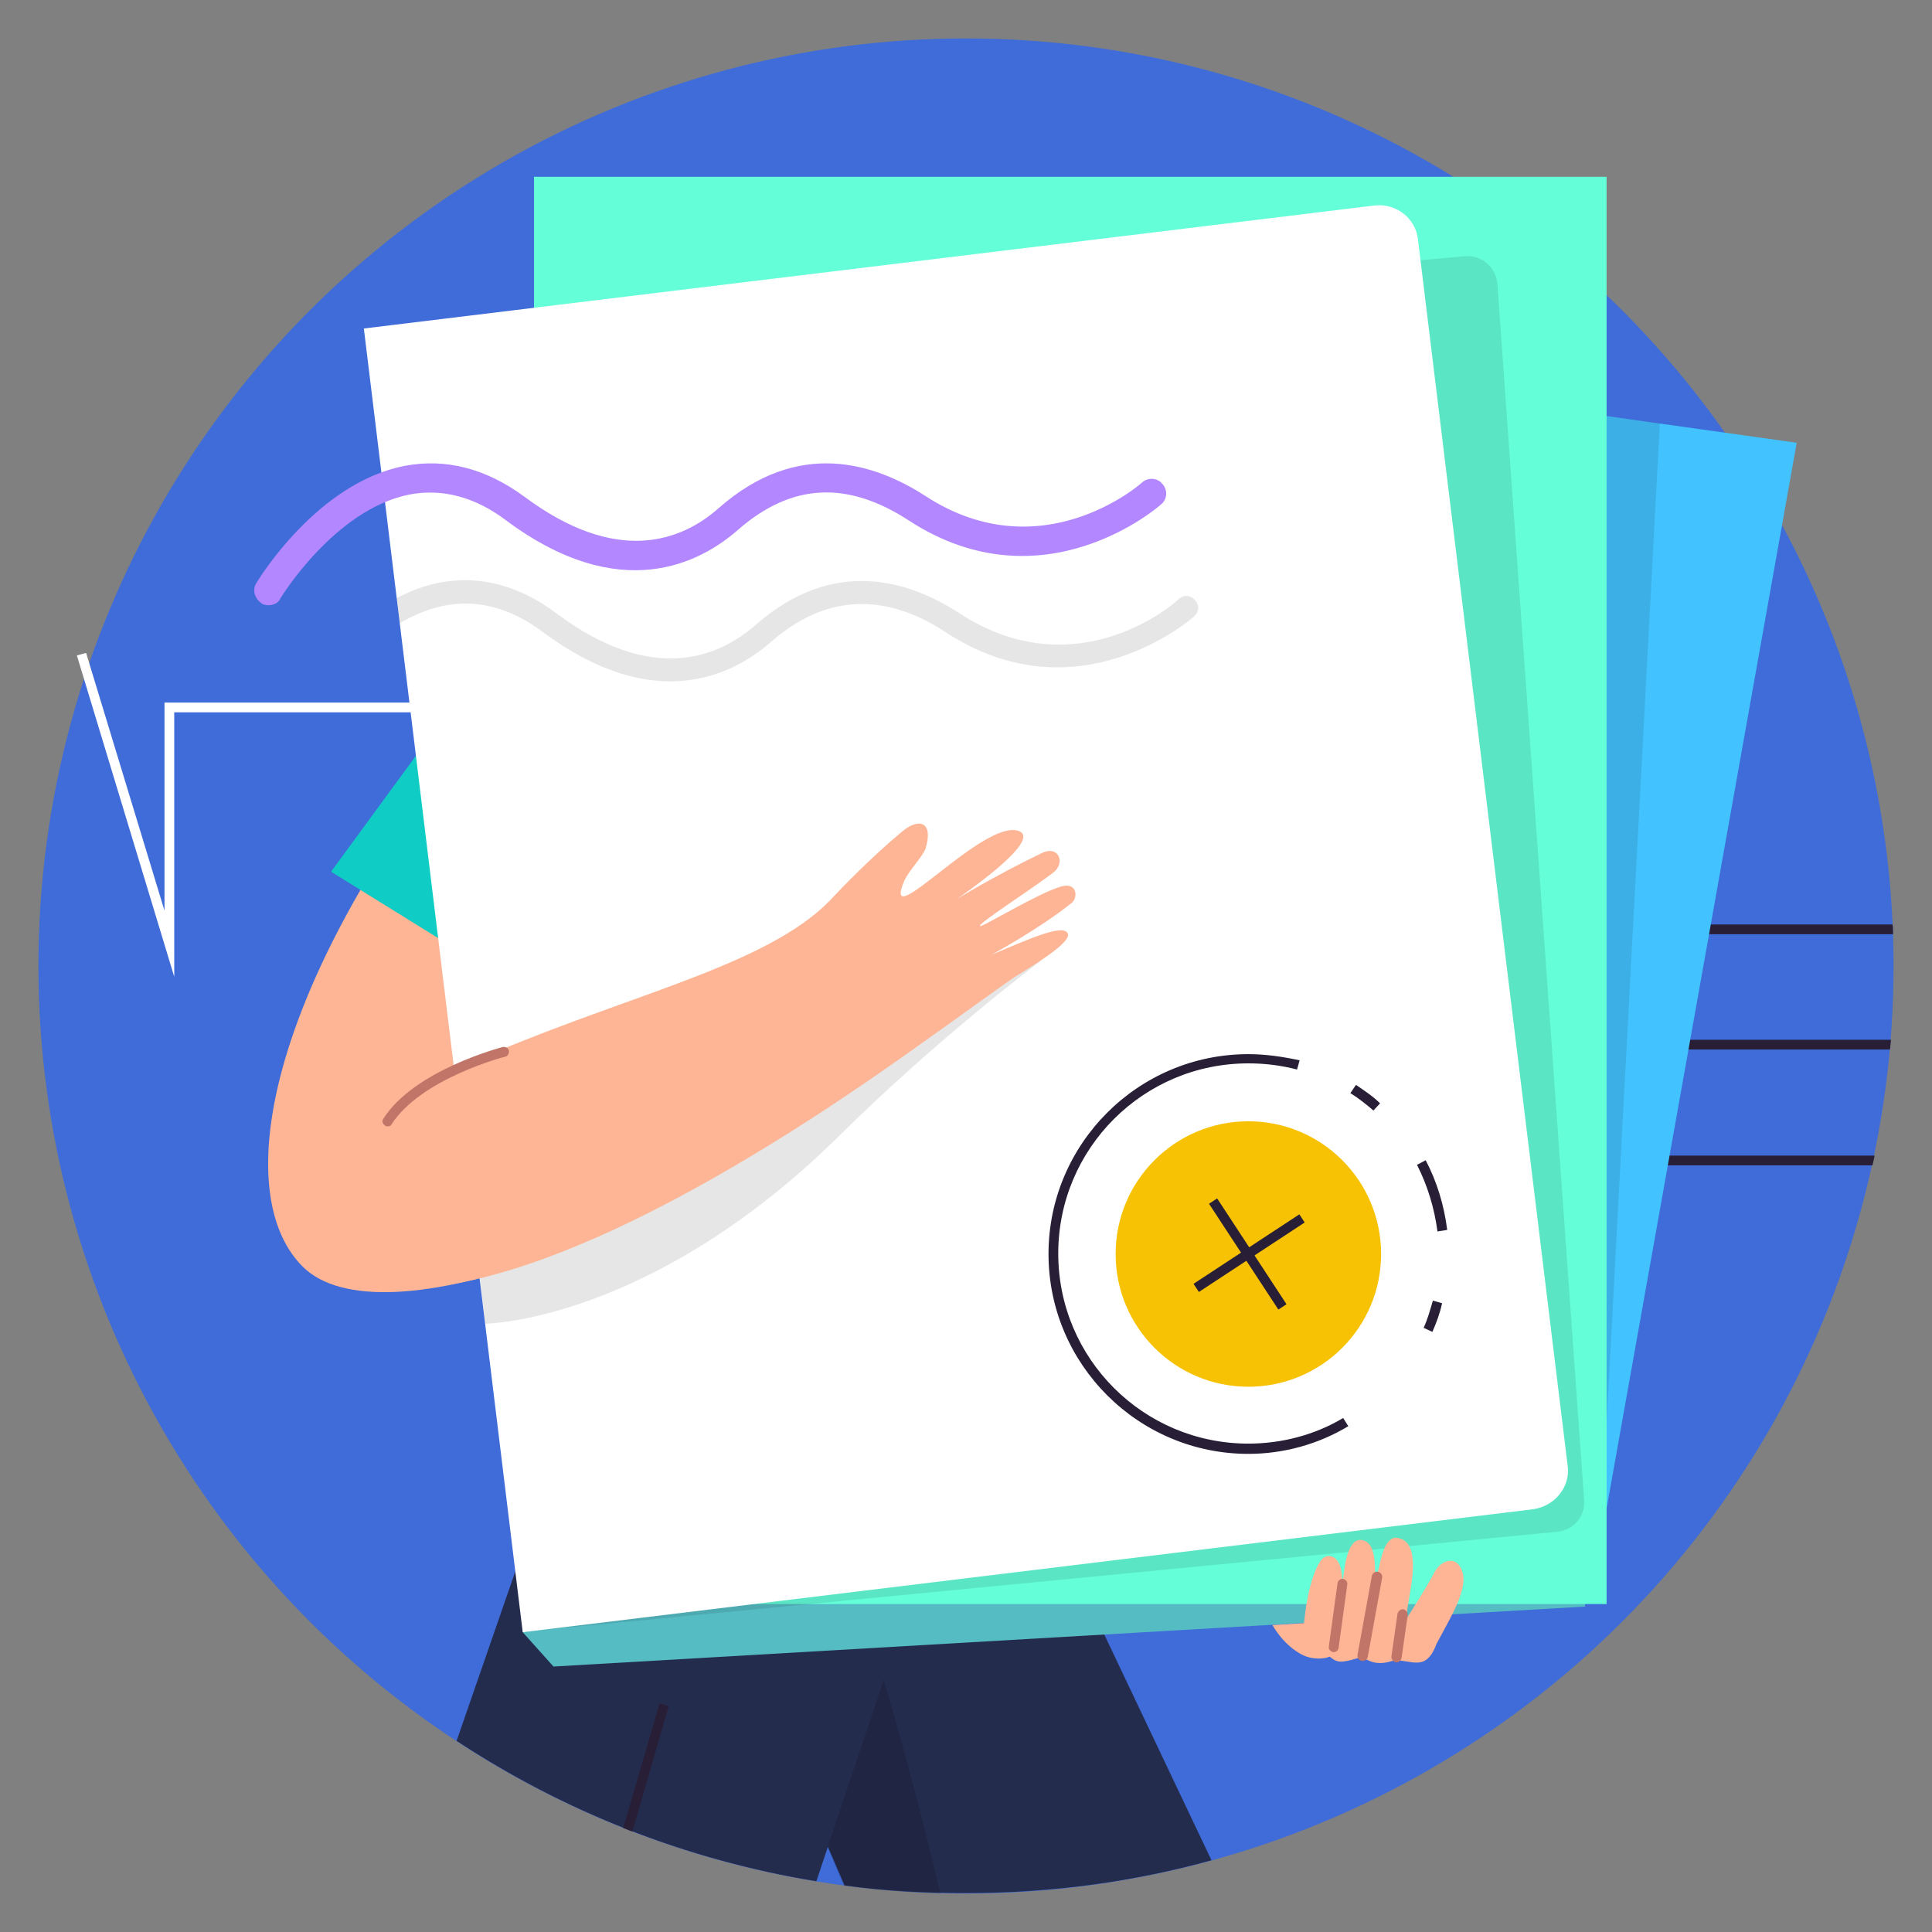
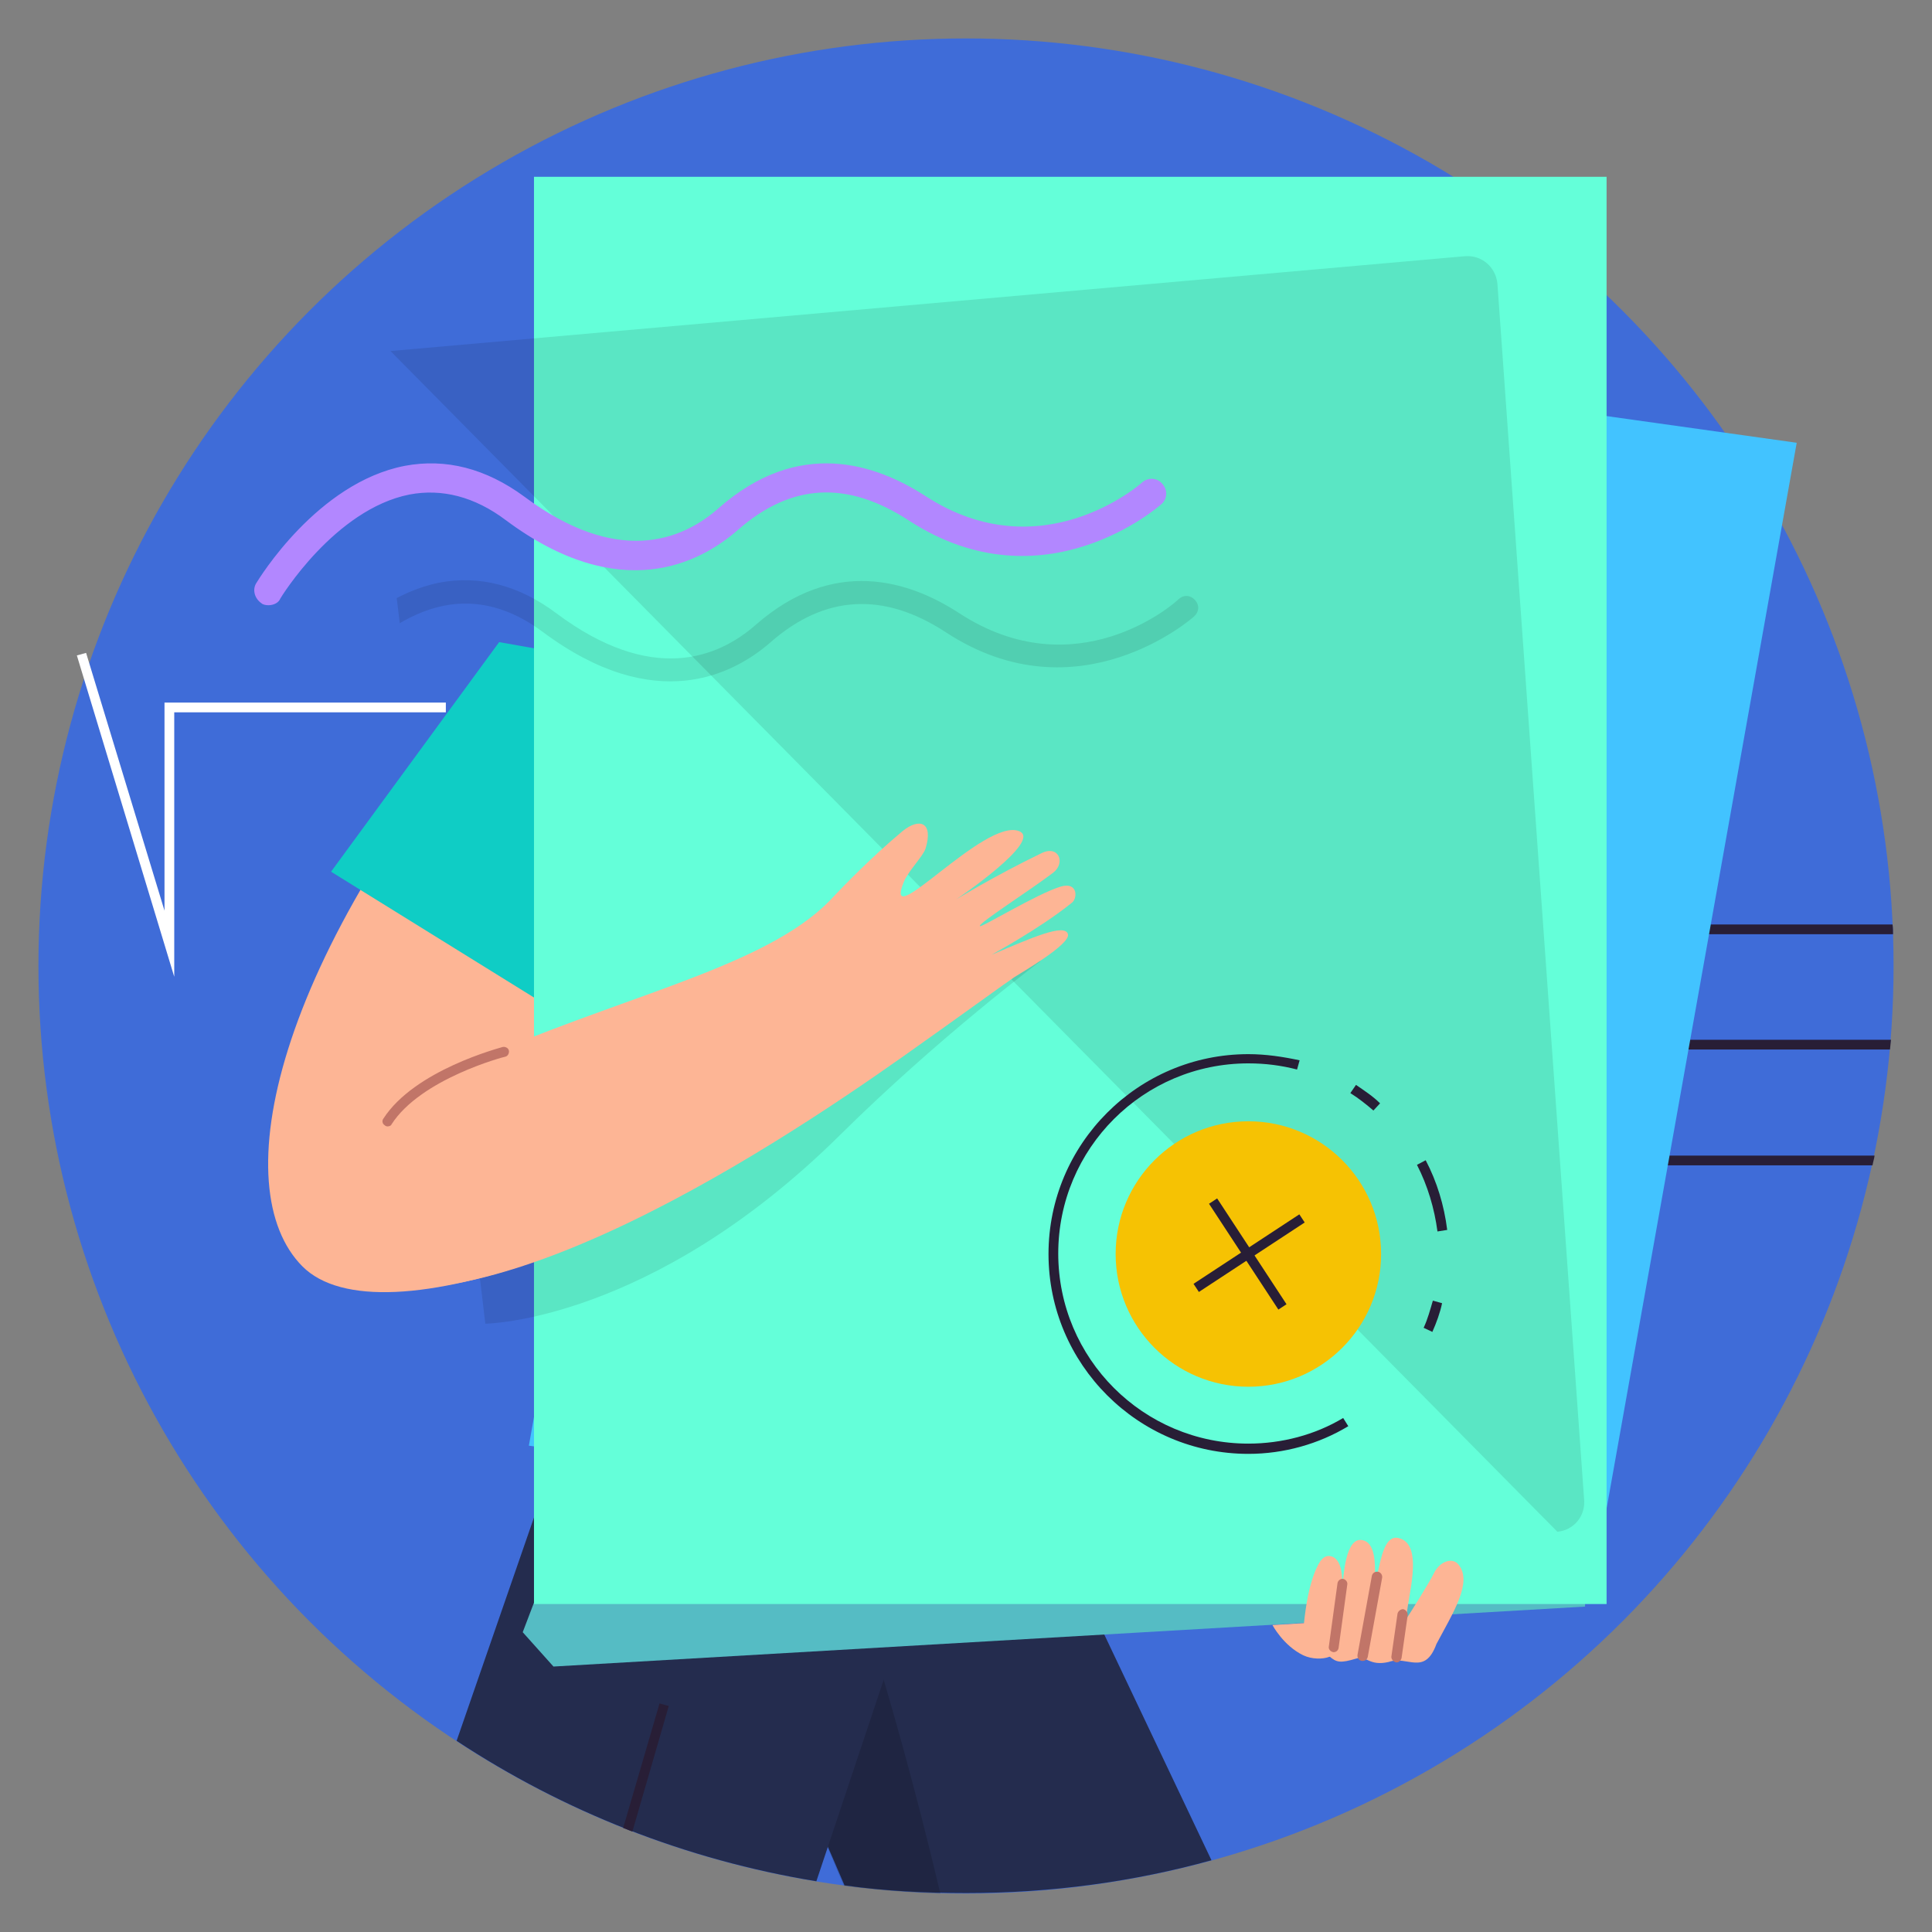
<svg xmlns="http://www.w3.org/2000/svg" xmlns:xlink="http://www.w3.org/1999/xlink" version="1.1" id="Layer_1" x="0px" y="0px" viewBox="0 0 377 377" style="enable-background:new 0 0 377 377;" xml:space="preserve">
  <rect x="0" y="0" width="377" height="377" fill="#808080" stroke="none" />
  <style type="text/css">
	.st0{fill:#3F6CD8;}
	.st1{fill:#242C4E;}
	.st2{opacity:0.15;enable-background:new    ;}
	.st3{fill:#281E36;}
	.st4{fill:#42C3FF;}
	.st5{opacity:0.1;enable-background:new    ;}
	.st6{fill:#FDB595;}
	.st7{fill:#0FCDC5;}
	.st8{fill:#55BCC4;}
	.st9{fill:#64FFD9;}
	.st10{fill:#FFFFFF;}
	.st11{fill:#C17568;}
	.st12{fill:#B287FF;}
	.st13{opacity:0.1;clip-path:url(#SVGID_2_);}
	.st14{fill:#F6C203;}
</style>
  <g>
    <circle class="st0" cx="188.5" cy="188.5" r="181" />
    <g>
      <g>
        <path class="st1" d="M131.1,302c10.4,14.9,22.5,39.6,33.7,65.9c7.8,1.1,15.7,1.5,23.8,1.5c16.6,0,32.6-2.2,47.8-6.4l-41.6-87.6     C194.8,275.4,107.2,267.9,131.1,302z" />
      </g>
      <g>
        <path class="st2" d="M161.5,360.5c1,2.3,2,4.9,3.2,7.5c6.2,0.8,12.5,1.3,18.8,1.5c-4.6-19.4-9.8-38.2-14.7-53.6L161.5,360.5z" />
      </g>
      <g>
        <path class="st1" d="M120,250.5l-30.9,89.2c20.8,13.7,44.6,23.2,70.2,27.4l27.4-82L120,250.5z" />
      </g>
      <g>
        <path class="st3" d="M128.7,332.4l-7.1,24.3c0.6,0.2,1.2,0.5,1.8,0.7l7.1-24.5L128.7,332.4z" />
      </g>
    </g>
    <g>
      <path class="st3" d="M309.4,204.8h59.4c0.1-0.7,0.1-1.2,0.2-1.9h-59.5L309.4,204.8L309.4,204.8z" />
      <path class="st3" d="M309.4,182.3h60c0-0.7,0-1.2-0.1-1.9h-59.9V182.3z" />
      <path class="st3" d="M309.4,227.4h56c0.1-0.7,0.3-1.2,0.4-1.9h-56.4L309.4,227.4L309.4,227.4z" />
    </g>
    <polygon class="st4" points="310.5,311.2 103.2,282.1 143.3,57.3 350.6,86.4  " />
-     <path class="st5" d="M304.2,80l19.7,2.6l-10.4,195.2c0,0-14.9-2.9-14.9-6.8C298.6,267,304.2,80,304.2,80z" />
    <path class="st6" d="M100.5,131.8c-47.7,55.7-56.5,100.2-41.5,115.3s71-4.8,122.6-44.8C199.7,188.2,148.3,76.2,100.5,131.8z" />
    <polygon class="st7" points="97.4,125.3 64.6,170.1 106.7,196.2 115.5,128.5  " />
    <polygon class="st8" points="102,318.5 108,325.2 309.3,313.5 309.4,301.7 108.4,301.7  " />
    <rect x="104.2" y="34.5" class="st9" width="209.3" height="278.5" />
-     <path class="st5" d="M303.9,298.9l-200.7,19.4L76.2,68.5L285.8,50c3.3-0.3,6.1,2.1,6.4,5.4l16.9,237   C309.5,295.8,307.1,298.6,303.9,298.9z" />
-     <path class="st10" d="M299.2,294.5l-197.2,24L71,64.1l197.2-24c4.2-0.5,8.1,2.5,8.5,6.7L305.9,286   C306.5,290.1,303.4,293.9,299.2,294.5z" />
+     <path class="st5" d="M303.9,298.9L76.2,68.5L285.8,50c3.3-0.3,6.1,2.1,6.4,5.4l16.9,237   C309.5,295.8,307.1,298.6,303.9,298.9z" />
    <path class="st5" d="M93.1,244.7l1.6,13.6c0,0,32.3-0.3,69.2-36.8c19.5-19.3,39.2-34,39.2-34l-47.6,10.9L93.1,244.7z" />
    <g>
      <path class="st6" d="M248.3,317.1c0,0,2.1,4,6,5.9c1.7,0.8,3.8,0.8,5.1,0.3c3.9-1.4,2.1-7,2.1-7L248.3,317.1z" />
      <g>
        <path class="st6" d="M254.3,318.4c0,0,0.6,5.5,5.1,4.8c1.4,1.2,2.1,1.4,5.4,0.4c1.8-0.6,2.4,1.6,6.2,0.7c3.6-1.3,7,2.8,9.3-3.5     c3.3-6.2,7.1-12.1,4.3-15.5c-1.2-1.5-3.7-0.6-4.8,1.7c-0.8,1.7-5.3,8.9-5.3,8.7c-0.2-3,3.8-14.5-1.7-15.6c-2.6-0.5-3.3,4-4,6.9     c-1.5,5.3,1.1-5.3-2.7-6.4c-3.7-1.2-3.9,7.8-4.1,8c-0.2,0.2,0.2-4.2-2.2-4.9c-1-0.3-1.7,0.3-2.2,1     C256.7,306.1,255,309.7,254.3,318.4z" />
        <path class="st11" d="M272.5,324.4L272.5,324.4c-0.6-0.1-1-0.6-1-1.1l1.2-8.4c0.1-0.5,0.6-0.9,1.1-0.9c0.5,0.1,0.9,0.6,0.9,1.1     l-1.2,8.4C273.4,324,273,324.4,272.5,324.4z" />
        <path class="st11" d="M265.9,324.1c-0.1,0-0.1,0-0.2,0c-0.5-0.1-0.9-0.6-0.8-1.2l2.8-15.4c0.1-0.5,0.6-0.9,1.2-0.8     c0.5,0.1,0.9,0.6,0.8,1.2l-2.8,15.4C266.8,323.8,266.4,324.1,265.9,324.1z" />
        <path class="st11" d="M260.2,322.4L260.2,322.4c-0.6-0.1-1-0.6-0.9-1.1l1.7-12.4c0.1-0.5,0.6-0.9,1.1-0.8     c0.5,0.1,0.9,0.6,0.8,1.1l-1.7,12.4C261.1,322.1,260.7,322.4,260.2,322.4z" />
      </g>
    </g>
    <path class="st6" d="M57.9,245.5c27.8,22,93.2-21.6,118.4-39.4c10.2-7.2,20.5-14.7,21.6-15.4c1.2-0.8,11-6.4,10.5-8.4   c-0.6-2.2-7.1,0.7-14.9,4c-0.4,0.2,9.3-5,15.6-10.1c1.2-0.8,1.3-4.2-2.1-3.2c-4.7,1.4-15.7,8.2-15.8,7.7   c-0.2-0.6,9.7-6.9,14.3-10.4c2.5-1.9,1.1-5.5-2.3-3.8c-9.3,4.5-16.6,9-16.6,9s16.9-11.4,12.3-13.3c-6.7-2.8-27,20.7-22.5,9.8   c0.9-2.1,3.7-4.9,4.2-6.4c1.6-5.2-1.2-6.1-4.5-3.4c-6,5-11.6,10.8-13.2,12.5c-11.7,13.1-37.6,18.6-66,30.5l-18.6,9.2L57.9,245.5z" />
    <path class="st11" d="M75.6,219.8c-0.2,0-0.4-0.1-0.5-0.2c-0.5-0.3-0.6-0.9-0.3-1.3c6.1-9.5,22.7-13.8,23.3-14   c0.5-0.1,1.1,0.2,1.2,0.7c0.1,0.5-0.2,1.1-0.7,1.2c-0.2,0-16.5,4.3-22.2,13.2C76.3,219.7,75.9,219.8,75.6,219.8z" />
    <path class="st12" d="M52.4,118.1c-0.5,0-1.1-0.1-1.4-0.4c-1.3-0.9-1.8-2.6-1-3.9c0.5-0.8,11.9-19.6,29-22.9c8-1.5,15.8,0.5,23.3,6   c18.1,13.5,30.7,8.7,38,2.2c15.5-13.6,30.4-8.7,40.3-2.3c22.6,14.7,42-2.4,42.2-2.6c1.2-1.1,3-1,4,0.2c1.1,1.2,1,3-0.2,4   c-0.2,0.2-22.9,20.3-49.2,3.2c-12.1-7.9-23-7.3-33.4,1.8c-7.3,6.4-22.9,14.8-45.3-1.9c-6.1-4.6-12.5-6.2-18.8-5   c-14.6,2.9-25.1,20.1-25.2,20.3C54.4,117.6,53.4,118.1,52.4,118.1z" />
    <g>
      <g>
        <defs>
          <path id="SVGID_1_" d="M251.4,247.8l-155.7,19L71,64.1l155.7-19c4.2-0.5,8.1,2.5,8.5,6.7l22.9,187.5      C258.6,243.5,255.6,247.4,251.4,247.8z" />
        </defs>
        <clipPath id="SVGID_2_">
          <use xlink:href="#SVGID_1_" style="overflow:visible;" />
        </clipPath>
        <g class="st13">
          <g>
            <path d="M59.2,139.8c-0.4,0-0.8-0.1-1.2-0.3c-1.1-0.7-1.4-2-0.8-3.1c0.5-0.8,11.7-19.3,28.5-22.7c7.8-1.5,15.6,0.5,22.9,6       c18.5,13.8,31.4,8.8,38.9,2.2c15.2-13.3,29.9-8.6,39.6-2.3c22.9,15,42.2-1.9,42.9-2.7c1-0.9,2.3-0.8,3.2,0.2       c0.9,1,0.8,2.3-0.2,3.2c-0.2,0.2-22.6,20-48.4,3.1c-12.2-8-23.7-7.3-34.2,1.9c-7.2,6.3-22.5,14.4-44.5-2       c-6.3-4.7-12.8-6.4-19.3-5.1c-14.9,3-25.4,20.4-25.5,20.5C60.6,139.4,59.8,139.8,59.2,139.8z" />
          </g>
        </g>
      </g>
    </g>
    <circle class="st14" cx="243.6" cy="244.7" r="25.9" />
    <g>
      <path class="st3" d="M268,216.7c-1.4-1.2-2.9-2.4-4.5-3.4l1.1-1.6c1.6,1.1,3.3,2.2,4.7,3.6L268,216.7z" />
      <path class="st3" d="M280.5,240.3c-0.6-4.5-1.9-8.9-4-13l1.7-0.9c2.2,4.2,3.6,8.8,4.2,13.6L280.5,240.3z" />
      <path class="st3" d="M279.5,259.9l-1.7-0.8c0.8-1.7,1.3-3.6,1.8-5.3l1.8,0.5C281,256.2,280.3,258.1,279.5,259.9z" />
    </g>
    <path class="st3" d="M243.6,283.7c-21.5,0-39-17.5-39-39s17.5-39,39-39c3.4,0,6.7,0.5,10,1.2l-0.5,1.8c-3.1-0.8-6.2-1.2-9.5-1.2   c-20.5,0-37.1,16.6-37.1,37.1c0,20.5,16.6,37.1,37.1,37.1c6.5,0,13-1.7,18.5-5l1,1.6C257.3,281.8,250.5,283.7,243.6,283.7z" />
    <g>
      <rect x="242.7" y="232.3" transform="matrix(0.836 -0.548 0.548 0.836 -94.278 173.692)" class="st3" width="1.9" height="24.7" />
      <rect x="231.3" y="243.7" transform="matrix(0.836 -0.549 0.549 0.836 -94.26 173.77)" class="st3" width="24.7" height="1.9" />
    </g>
    <polygon class="st10" points="34,190.6 15,127.9 16.8,127.4 32.1,177.7 32.1,137.1 87,137.1 87,139 34,139  " />
  </g>
</svg>